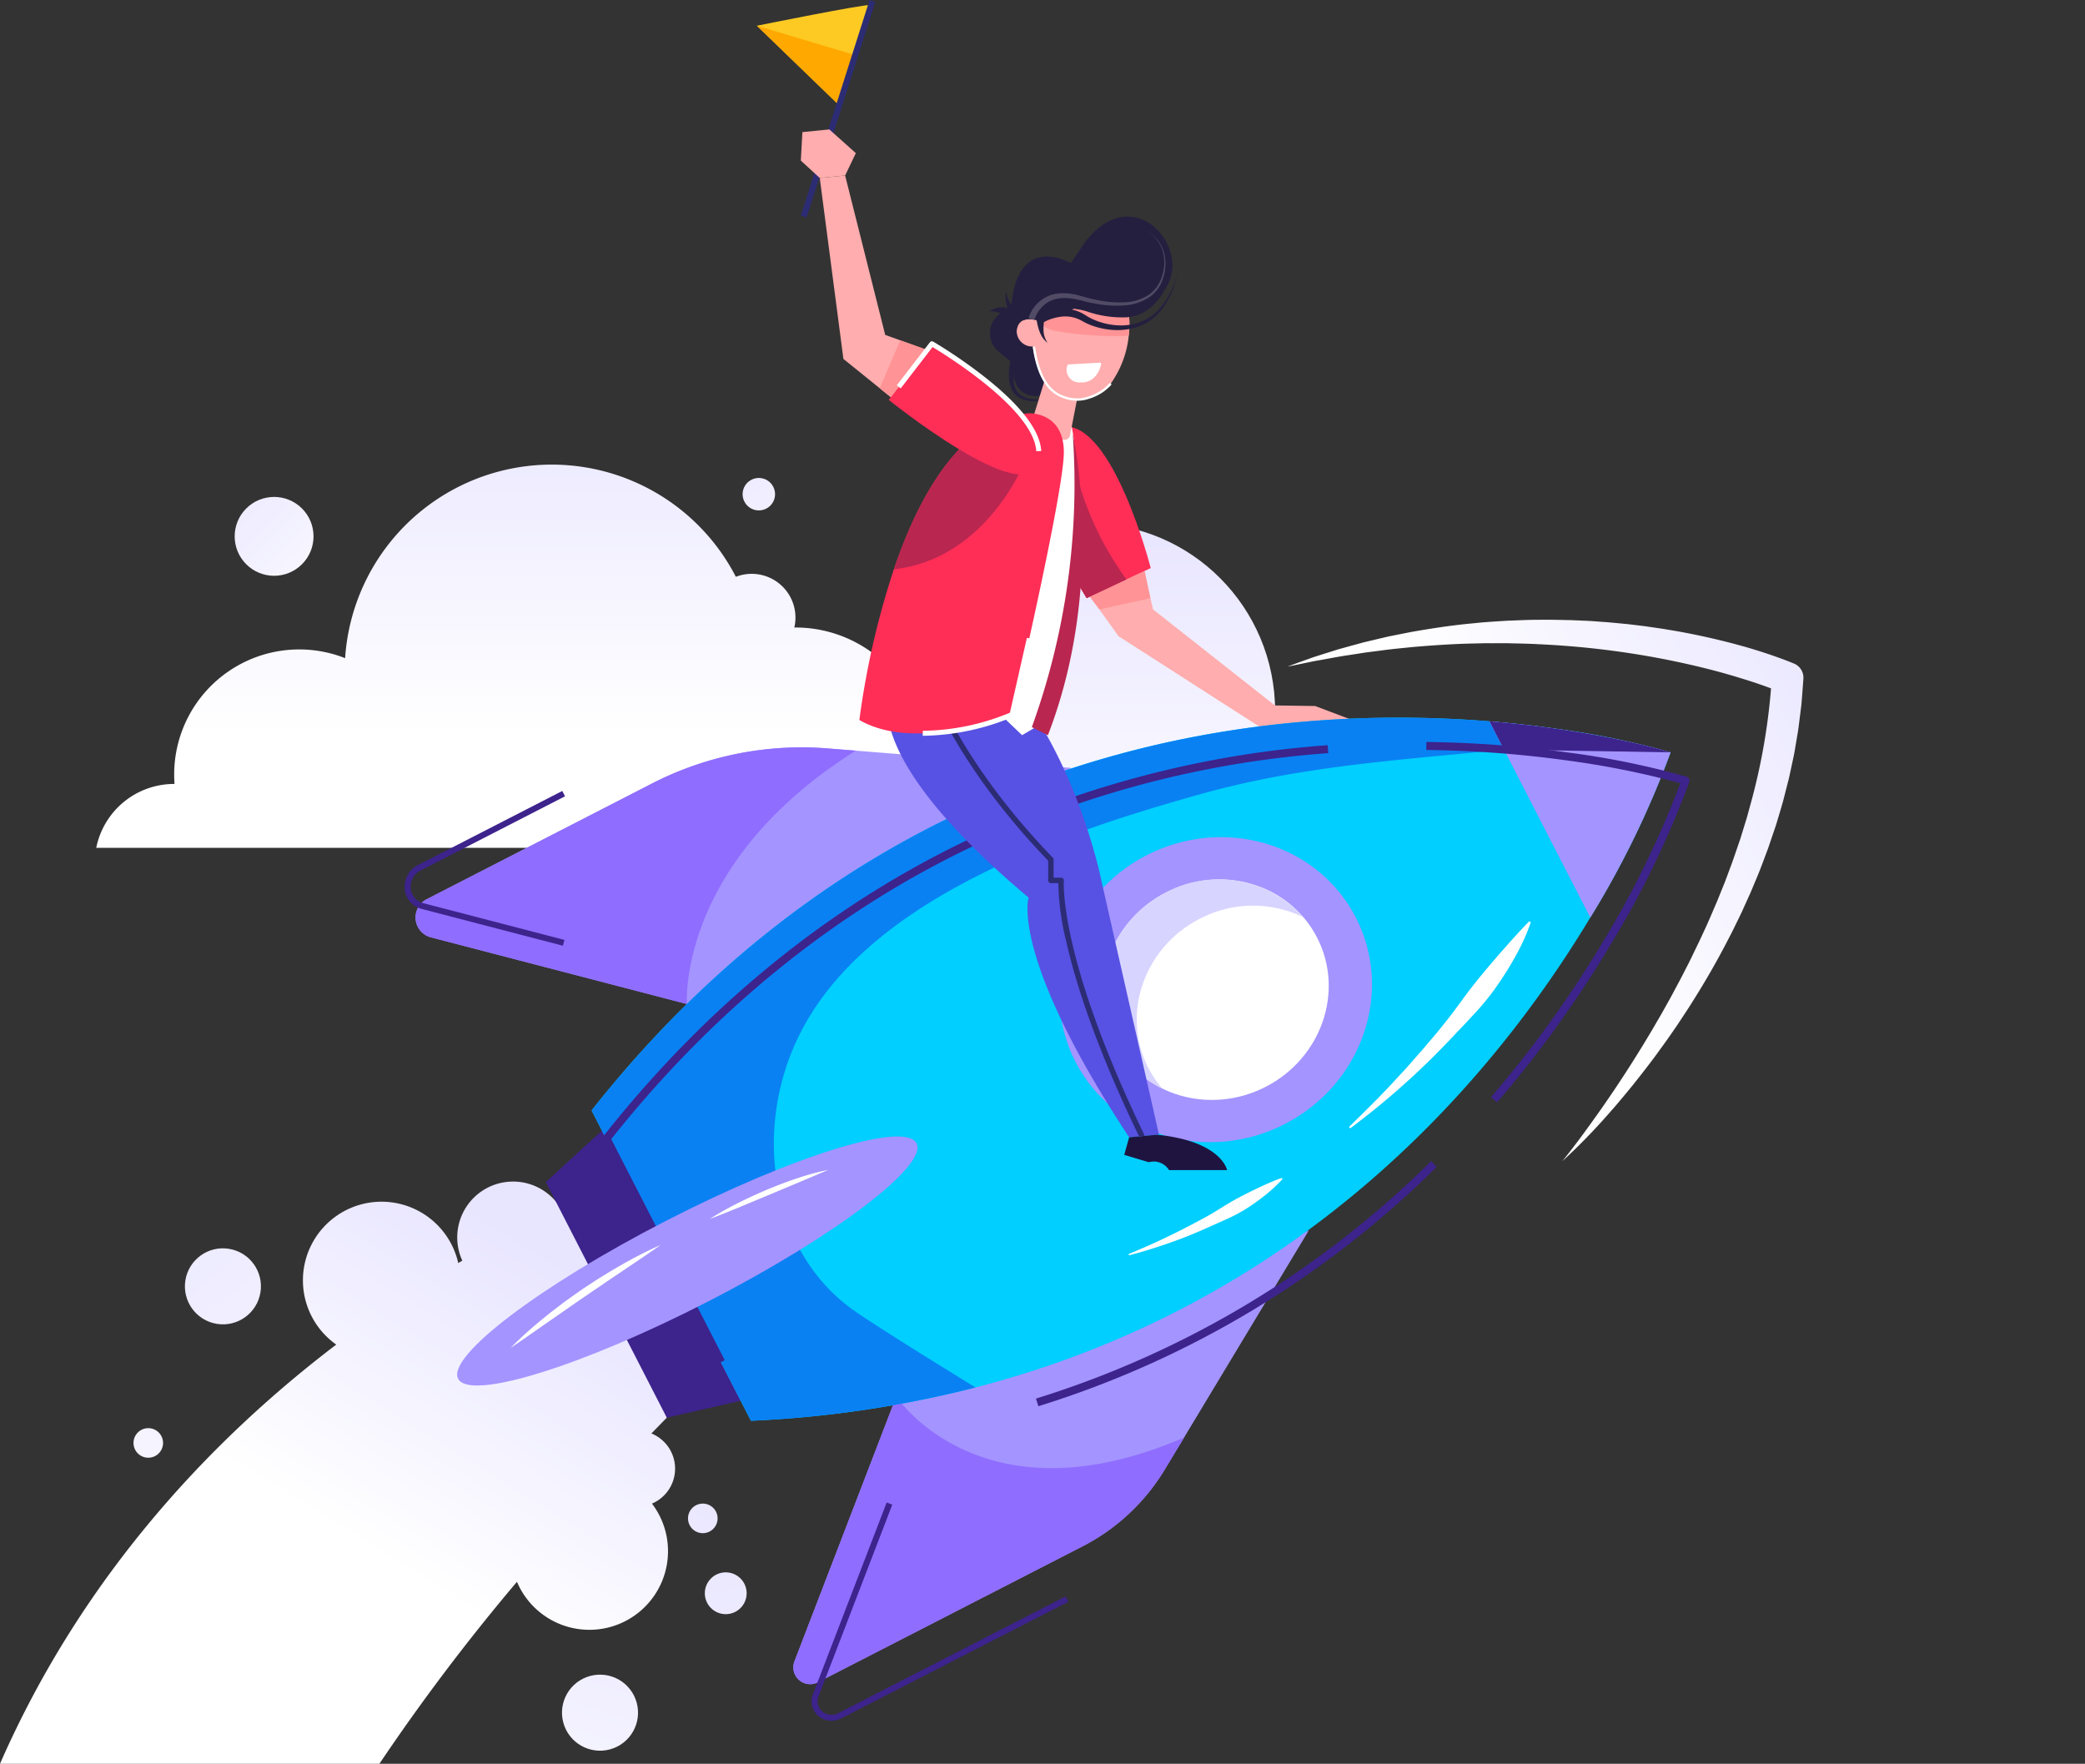
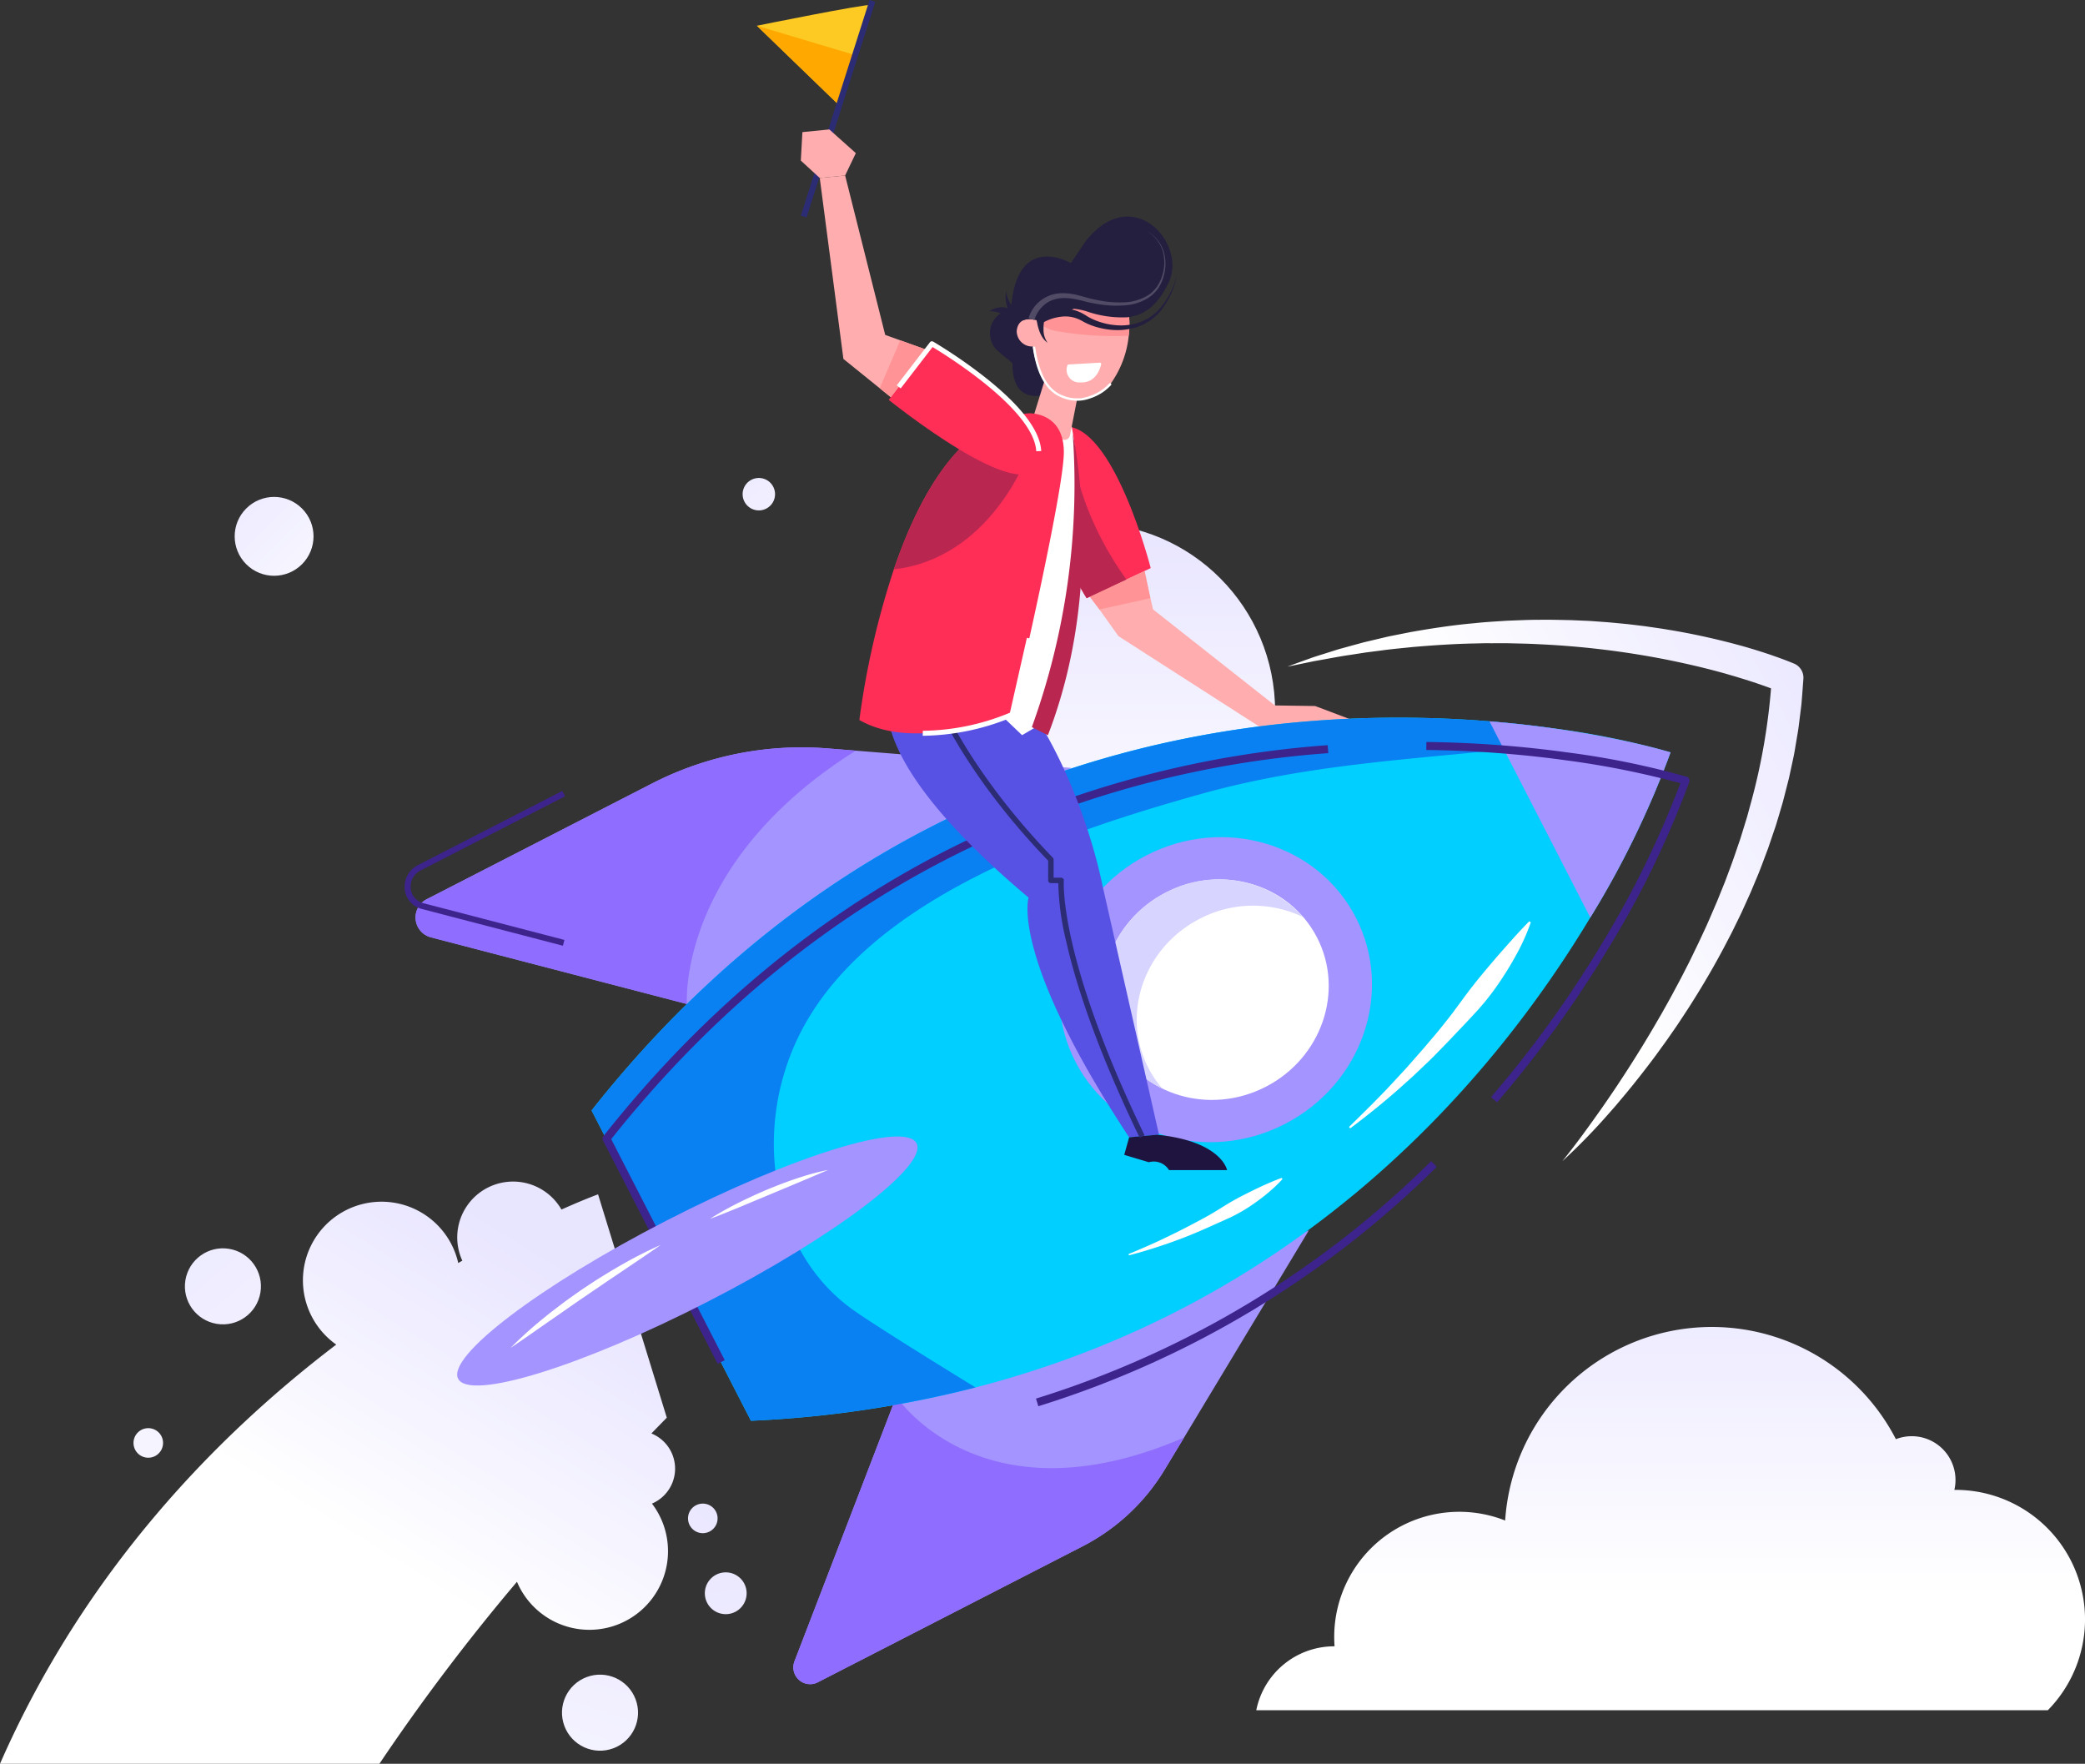
<svg xmlns="http://www.w3.org/2000/svg" xmlns:xlink="http://www.w3.org/1999/xlink" width="304.029" height="257.174" viewBox="0 0 304.029 257.174">
  <rect x="0" y="0" width="304.029" height="257.174" fill="#333333" stroke="none" />
  <defs>
    <linearGradient id="linear-gradient" x1="0.5" y1="1" x2="0.5" gradientUnits="objectBoundingBox">
      <stop offset="0" stop-color="#fff" />
      <stop offset="1" stop-color="#e8e5ff" />
    </linearGradient>
    <linearGradient id="linear-gradient-2" x1="0.5" y1="0.704" x2="0.5" y2="-0.241" xlink:href="#linear-gradient" />
    <linearGradient id="linear-gradient-3" x1="0.5" y1="5.149" x2="0.5" y2="-1.855" xlink:href="#linear-gradient" />
    <linearGradient id="linear-gradient-4" x1="0.5" y1="2.174" x2="0.5" y2="-0.885" xlink:href="#linear-gradient" />
    <linearGradient id="linear-gradient-5" x1="0.551" y1="0.636" x2="0.883" y2="0.173" xlink:href="#linear-gradient" />
    <linearGradient id="linear-gradient-6" x1="-3.653" y1="4.624" x2="1.742" y2="-1.867" xlink:href="#linear-gradient" />
    <linearGradient id="linear-gradient-7" x1="-3.008" y1="3.676" x2="2.387" y2="-2.815" xlink:href="#linear-gradient" />
    <linearGradient id="linear-gradient-8" x1="-8.266" y1="9.641" x2="1.542" y2="-2.158" xlink:href="#linear-gradient" />
    <linearGradient id="linear-gradient-9" x1="-12.732" y1="14.618" x2="1.137" y2="-2.067" xlink:href="#linear-gradient" />
    <linearGradient id="linear-gradient-10" x1="-6.883" y1="6.446" x2="6.987" y2="-10.24" xlink:href="#linear-gradient" />
    <linearGradient id="linear-gradient-14" x1="0.447" y1="0.44" x2="1.117" y2="0.057" xlink:href="#linear-gradient" />
  </defs>
  <g id="upgrade" transform="translate(-12.665 -14.723)">
    <path id="Path_16534" data-name="Path 16534" d="M1349.186,794.4l1.883,3.248,4.1.673,6.432-4.721-7.082-2.673-5.922-.083Z" transform="translate(-1150.088 -673.261)" fill="#ffadae" />
    <ellipse id="Ellipse_5306" data-name="Ellipse 5306" cx="27.27" cy="27.42" rx="27.27" ry="27.42" transform="translate(144.059 91.025)" fill="url(#linear-gradient)" />
    <path id="Path_16535" data-name="Path 16535" d="M847.122,89.709c-.719-.205-16.655,3.023-16.655,3.023l12,11.6Z" transform="translate(-707.435 -74.257)" fill="#fcca22" />
    <g id="Group_4548" data-name="Group 4548" transform="translate(26.696 82.471)">
-       <path id="Path_16536" data-name="Path 16536" d="M271.13,573.562c-.054,0-.109,0-.163,0h0a6.381,6.381,0,0,0-8.525-7.393h0a30.2,30.2,0,0,0-56.977,11.861,18.238,18.238,0,0,0-24.926,16.955c0,.466.018.928.051,1.386h-.051a11.591,11.591,0,0,0-11.365,9.317H284.6a18.886,18.886,0,0,0-13.468-32.127Z" transform="translate(-169.172 -549.813)" fill="url(#linear-gradient-2)" />
      <circle id="Ellipse_5307" data-name="Ellipse 5307" cx="2.365" cy="2.365" r="2.365" transform="translate(93.466 3.197) rotate(-25.572)" fill="url(#linear-gradient-3)" />
      <circle id="Ellipse_5308" data-name="Ellipse 5308" cx="5.749" cy="5.749" r="5.749" transform="translate(17.808 10.458) rotate(-45)" fill="url(#linear-gradient-4)" />
    </g>
    <path id="Path_16537" data-name="Path 16537" d="M830.466,110.516l14.327,4.286-2.331,7.319Z" transform="translate(-707.435 -92.04)" fill="#ffa800" />
    <g id="Group_4549" data-name="Group 4549" transform="translate(12.665 187.006)">
      <path id="Path_16538" data-name="Path 16538" d="M170.233,1320.4a11.464,11.464,0,0,1-21.99,5.346,301.408,301.408,0,0,0-20.058,26.534H72.86c12.348-28.158,31.7-47.944,49.032-61.119a11.464,11.464,0,1,1,17.787-11.894q.3-.175.594-.346a8.141,8.141,0,0,1,14.458-7.45c3.373-1.512,5.337-2.217,5.337-2.217l10.022,32.565q-1.133,1.153-2.243,2.3a5.537,5.537,0,0,1,.079,10.227A11.4,11.4,0,0,1,170.233,1320.4Z" transform="translate(-72.86 -1267.389)" fill="url(#linear-gradient-5)" />
      <circle id="Ellipse_5309" data-name="Ellipse 5309" cx="5.543" cy="5.543" r="5.543" transform="translate(26.137 19.849) rotate(-80.67)" fill="url(#linear-gradient-6)" />
      <circle id="Ellipse_5310" data-name="Ellipse 5310" cx="5.543" cy="5.543" r="5.543" transform="matrix(0.937, -0.35, 0.35, 0.937, 80.358, 74.189)" fill="url(#linear-gradient-7)" />
      <circle id="Ellipse_5311" data-name="Ellipse 5311" cx="3.049" cy="3.049" r="3.049" transform="translate(101.527 60.379) rotate(-49.645)" fill="url(#linear-gradient-8)" />
      <path id="Path_16539" data-name="Path 16539" d="M765.837,1591.711a2.156,2.156,0,1,0-1.984,2.316A2.156,2.156,0,0,0,765.837,1591.711Z" transform="translate(-661.207 -1542.764)" fill="url(#linear-gradient-9)" />
      <circle id="Ellipse_5312" data-name="Ellipse 5312" cx="2.156" cy="2.156" r="2.156" transform="translate(19.168 36.302) rotate(-8.588)" fill="url(#linear-gradient-10)" />
    </g>
    <path id="Path_16540" data-name="Path 16540" d="M1162.013,656.427l4.427,6.214,23.473,15.07,1.157-3.531-19.583-15.434-1.454-6.14Z" transform="translate(-990.683 -555.16)" fill="#ffadae" />
    <g id="Group_4550" data-name="Group 4550" transform="translate(71.665 119.366)">
-       <path id="Path_16541" data-name="Path 16541" d="M628.445,1209.672l-9.26,8.484,17.643,34.354,12.182-2.794Z" transform="translate(-598.598 -1150.441)" fill="#3d238c" />
      <path id="Path_16542" data-name="Path 16542" d="M533.964,871.662l-5.554-1.444-37.354-9.73a2.993,2.993,0,0,1-.475-5.61L523.247,838.1a47.765,47.765,0,0,1,25.578-5.161l4.212.336,31.419,2.514Z" transform="translate(-487.244 -828.464)" fill="#a494ff" />
      <path id="Path_16543" data-name="Path 16543" d="M909,1362.414l-38.466,19.755a2.449,2.449,0,0,1-3.506-2.989l16.313-42.413.119-.3,58.575-20.133-18.192,30.2-2.839,4.7A29.979,29.979,0,0,1,909,1362.414Z" transform="translate(-810.189 -1241.565)" fill="#a494ff" />
      <path id="Path_16544" data-name="Path 16544" d="M720.995,900.74a159.921,159.921,0,0,1-32.751,4.857L665.007,860.35c42.876-54.242,98.6-59.337,130.932-56.737,3.251.266,6.263.6,9,.983a118.391,118.391,0,0,1,17.405,3.54,133.976,133.976,0,0,1-11.711,24.093C796.786,855.261,769.29,888.262,720.995,900.74Z" transform="translate(-637.744 -803.08)" fill="#00cfff" />
      <ellipse id="Ellipse_5313" data-name="Ellipse 5313" cx="22.99" cy="22.034" rx="22.99" ry="22.034" transform="translate(87.747 30.562) rotate(-27.183)" fill="#a494ff" />
      <ellipse id="Ellipse_5314" data-name="Ellipse 5314" cx="16.609" cy="15.918" rx="16.609" ry="15.918" transform="matrix(0.89, -0.457, 0.457, 0.89, 96.218, 33.087)" fill="#fff" />
      <path id="Path_16545" data-name="Path 16545" d="M1183.279,992.505c-4.016-7.82-.657-17.557,7.5-21.748a16.81,16.81,0,0,1,15.068-.24,16.476,16.476,0,0,0-20.028-3.58c-8.16,4.19-11.518,13.927-7.5,21.748a15.4,15.4,0,0,0,6.978,6.813A15.319,15.319,0,0,1,1183.279,992.505Z" transform="translate(-1074.829 -941.438)" fill="#d7d4ff" />
      <path id="Path_16546" data-name="Path 16546" d="M909,1482.243,870.536,1502a2.449,2.449,0,0,1-3.506-2.989l16.313-42.413-1.457,3.787s12.365,18.754,41.958,5.977l-2.839,4.7A29.979,29.979,0,0,1,909,1482.243Z" transform="translate(-810.189 -1361.394)" fill="#8f6dff" />
-       <path id="Path_16547" data-name="Path 16547" d="M888.129,1620.464a2.918,2.918,0,0,1-1.959-.748,2.783,2.783,0,0,1-.736-3.134l10.746-27.939.816.314L886.251,1616.9a1.927,1.927,0,0,0,.5,2.17,2.083,2.083,0,0,0,2.395.273l33.125-17.011.4.778-33.125,17.011A3.109,3.109,0,0,1,888.129,1620.464Z" transform="translate(-825.888 -1474.205)" fill="#3d238c" />
      <path id="Path_16548" data-name="Path 16548" d="M720.995,900.74a159.921,159.921,0,0,1-32.751,4.857L665.007,860.35c42.876-54.242,98.6-59.337,130.932-56.737,3.251.266,6.263.6,9,.983a2.825,2.825,0,0,1,.566,2.216c-1.725.277-3.446.5-5.177.684-15.7,1.671-30.828,2.366-46.255,6.656-20.241,5.636-49.256,15.323-58.982,35.62-6.7,13.962-3.724,31.492,8.294,39.836,4.48,3.113,17.607,11.131,17.607,11.131Z" transform="translate(-637.744 -803.08)" fill="#0981f3" />
      <path id="Path_16549" data-name="Path 16549" d="M1578.487,835.358l-14.7-28.616c16.106,1.307,26.408,4.524,26.408,4.524A133.974,133.974,0,0,1,1578.487,835.358Z" transform="translate(-1405.596 -806.208)" fill="#a494ff" />
-       <path id="Path_16550" data-name="Path 16550" d="M1590.2,811.265l-24.292-.4-2.116-4.119C1579.9,808.049,1590.2,811.265,1590.2,811.265Z" transform="translate(-1405.596 -806.208)" fill="#3d238c" />
      <path id="Path_16551" data-name="Path 16551" d="M528.41,870.218l-37.354-9.73a2.993,2.993,0,0,1-.475-5.61L523.247,838.1a47.765,47.765,0,0,1,25.578-5.161l4.212.336C526.9,849.684,528.41,870.218,528.41,870.218Z" transform="translate(-487.244 -828.464)" fill="#8f6dff" />
      <path id="Path_16552" data-name="Path 16552" d="M500.943,899.006,480.4,893.655a3.305,3.305,0,0,1-2.518-2.878,3.541,3.541,0,0,1,1.953-3.544l21.017-10.793.4.777-21.017,10.793a2.64,2.64,0,0,0-1.484,2.67,2.448,2.448,0,0,0,1.869,2.128l20.542,5.351Z" transform="translate(-477.862 -865.753)" fill="#3d238c" />
      <path id="Path_16553" data-name="Path 16553" d="M1224.921,1263.941c-.356.407-.74.776-1.124,1.147-.395.354-.789.712-1.2,1.047a31.468,31.468,0,0,1-2.555,1.874,22.546,22.546,0,0,1-2.759,1.544c-.958.445-1.926.865-2.885,1.3s-1.928.848-2.9,1.248-1.962.762-2.95,1.118c-1.987.688-3.986,1.33-6.018,1.845l-.06-.181c1.931-.8,3.844-1.626,5.712-2.543q1.406-.673,2.788-1.39t2.747-1.459c.907-.5,1.79-1.046,2.668-1.595s1.775-1.059,2.7-1.531,1.851-.934,2.8-1.371c.473-.221.956-.43,1.441-.637s.976-.408,1.491-.576Z" transform="translate(-1096.911 -1196.669)" fill="#fff" />
      <path id="Path_16554" data-name="Path 16554" d="M1449.673,1007.049a29.936,29.936,0,0,1-2.077,4.665,48.967,48.967,0,0,1-2.653,4.32,37.477,37.477,0,0,1-3.136,3.968l-1.724,1.853c-.582.61-1.166,1.218-1.742,1.832s-1.161,1.218-1.751,1.818-1.169,1.209-1.778,1.79l-1.828,1.738-.456.434-.469.422-.937.843c-2.491,2.253-5.112,4.356-7.784,6.371l-.175-.208c2.389-2.339,4.772-4.664,7.006-7.132l.849-.913.424-.456.411-.468,1.645-1.871c.557-.615,1.079-1.261,1.62-1.889s1.075-1.262,1.589-1.912,1.039-1.291,1.538-1.953l1.477-2c.972-1.34,1.995-2.635,3.053-3.906s2.136-2.529,3.243-3.776,2.224-2.491,3.421-3.706Z" transform="translate(-1285.454 -977.218)" fill="#fff" />
      <path id="Path_16555" data-name="Path 16555" d="M1110.175,1282.715l-.345-1.113a141.2,141.2,0,0,0,57.619-34.618l.817.831A142.355,142.355,0,0,1,1110.175,1282.715Z" transform="translate(-1017.767 -1182.317)" fill="#3d238c" />
      <path id="Path_16556" data-name="Path 16556" d="M1510.877,879.95l-.883-.761a163.349,163.349,0,0,0,16.153-22.364A139.982,139.982,0,0,0,1537.6,833.42a126.122,126.122,0,0,0-16.732-3.349c-2.822-.394-5.84-.724-8.971-.98-3.757-.3-7.573-.477-11.342-.521l.013-1.165c3.8.044,7.639.22,11.423.524,3.153.258,6.193.59,9.036.987a120.274,120.274,0,0,1,17.5,3.561.583.583,0,0,1,.379.74,136.031,136.031,0,0,1-11.765,24.209A164.546,164.546,0,0,1,1510.877,879.95Z" transform="translate(-1351.576 -823.861)" fill="#3d238c" />
      <path id="Path_16557" data-name="Path 16557" d="M692.749,920.817l-16.724-32.566a.583.583,0,0,1,.061-.628c15.058-19.049,32.987-33.613,53.29-43.285A147.431,147.431,0,0,1,781.7,830.61l.089,1.162a146.274,146.274,0,0,0-51.917,13.619c-20.036,9.546-37.746,23.9-52.644,42.663l16.553,32.232Z" transform="translate(-647.101 -826.599)" fill="#3d238c" />
      <ellipse id="Ellipse_5315" data-name="Ellipse 5315" cx="37.575" cy="6.634" rx="37.575" ry="6.634" transform="translate(4.771 90.488) rotate(-27.183)" fill="#a494ff" />
      <path id="Path_16558" data-name="Path 16558" d="M605.826,1330.836c-1.818,1.285-3.658,2.512-5.491,3.747-.911.625-1.837,1.227-2.744,1.856s-1.832,1.231-2.735,1.865c-.916.615-1.822,1.245-2.726,1.877s-1.809,1.265-2.721,1.889c-1.812,1.265-3.619,2.54-5.469,3.778a59.467,59.467,0,0,1,4.958-4.456c.427-.356.865-.7,1.306-1.036s.882-.676,1.325-1.011.9-.655,1.35-.978.906-.644,1.363-.959.923-.619,1.388-.924.927-.613,1.4-.9.946-.584,1.421-.871.955-.568,1.438-.843A61.814,61.814,0,0,1,605.826,1330.836Z" transform="translate(-568.487 -1253.954)" fill="#fff" />
      <path id="Path_16559" data-name="Path 16559" d="M800.664,1255.7q-2.157.93-4.3,1.828l-4.3,1.8-4.3,1.793c-1.439.591-2.877,1.187-4.351,1.721,1.323-.839,2.69-1.6,4.086-2.3s2.818-1.35,4.253-1.966c.726-.29,1.447-.591,2.179-.864s1.466-.543,2.21-.783A36.67,36.67,0,0,1,800.664,1255.7Z" transform="translate(-738.899 -1189.762)" fill="#fff" />
    </g>
    <path id="Path_16560" data-name="Path 16560" d="M962.156,760.967s-9.4,8.319,19.17,32.372c0,0-2.782,8.5,14.662,34.951l4.349-.4L992.063,791.4s-3.074-16.2-12.345-28.225a5.7,5.7,0,0,0-4.513-2.207Z" transform="translate(-818.675 -647.735)" fill="#5752e3" />
    <path id="Path_16561" data-name="Path 16561" d="M1198.895,1220.883l-.715,2.557,3.588,1.076a2.6,2.6,0,0,1,2.942,1.148h8.467s-.769-4.2-10.2-5.16Z" transform="translate(-1021.582 -1040.328)" fill="#1f1440" />
    <path id="Path_16562" data-name="Path 16562" d="M1034.079,838.077c-3.636-7.506-8.445-18.561-10.707-28.6a38.581,38.581,0,0,1-1.161-8.513h-1.076a.4.4,0,0,1-.4-.4v-2.873c-13.238-13.738-17.233-24.953-17.272-25.065l.755-.262c.039.111,4.011,11.236,17.2,24.888a.4.4,0,0,1,.112.278v2.634h1.09a.4.4,0,0,1,.4.432c0,.027-.2,2.825,1.145,8.777,2.253,9.953,7.024,20.916,10.631,28.36Z" transform="translate(-855.23 -657.468)" fill="#2c2c75" />
    <g id="Group_4551" data-name="Group 4551" transform="translate(195.85 206.468)">
      <path id="Path_16563" data-name="Path 16563" d="M1432.287,1436.715c-.054,0-.109,0-.163,0h0a6.381,6.381,0,0,0-8.525-7.393h0a30.2,30.2,0,0,0-56.977,11.862,18.238,18.238,0,0,0-24.926,16.955c0,.466.018.928.051,1.386h-.051a11.591,11.591,0,0,0-11.365,9.317h115.426a18.886,18.886,0,0,0-13.468-32.127Z" transform="translate(-1330.329 -1411.222)" fill="url(#linear-gradient-2)" />
      <path id="Path_16564" data-name="Path 16564" d="M1971.481,1424.217a3.768,3.768,0,1,0-3.768-3.768A3.768,3.768,0,0,0,1971.481,1424.217Z" transform="translate(-1874.861 -1414.395)" fill="url(#linear-gradient-3)" />
      <circle id="Ellipse_5316" data-name="Ellipse 5316" cx="8.629" cy="8.629" r="8.629" transform="translate(13.736 12.203) rotate(-45)" fill="url(#linear-gradient-4)" />
    </g>
    <rect id="Rectangle_1377" data-name="Rectangle 1377" width="33.002" height="0.874" transform="translate(129.443 46.168) rotate(-72.33)" fill="#2c2c75" />
    <path id="Path_16565" data-name="Path 16565" d="M1401.57,784.026q1.552-1.936,3.013-3.929t2.878-4.012q.7-1.012,1.394-2.033c.465-.676.914-1.365,1.364-2.05q1.354-2.055,2.643-4.148c.44-.69.854-1.4,1.279-2.1s.834-1.408,1.243-2.116l.619-1.059.6-1.07c.4-.714.8-1.422,1.181-2.146s.777-1.435,1.151-2.159l1.115-2.176c.364-.729.711-1.466,1.069-2.2s.7-1.469,1.04-2.207c.7-1.469,1.314-2.973,1.962-4.461l.912-2.255.228-.563c.075-.188.142-.379.214-.569l.423-1.139c.582-1.512,1.08-3.051,1.612-4.578l.713-2.315c.115-.387.246-.769.348-1.159l.316-1.168a90.757,90.757,0,0,0,3.228-18.964l1.371,2.228-.223-.094-.248-.1c-.167-.068-.336-.135-.509-.2-.341-.135-.692-.262-1.04-.392l-1.056-.375-1.066-.36-1.074-.344-1.081-.33c-.359-.114-.721-.219-1.085-.324s-.724-.213-1.089-.313c-2.913-.808-5.87-1.482-8.847-2.066a125.96,125.96,0,0,0-18.105-2.133c-1.522-.089-3.047-.1-4.573-.145l-2.289.005c-.382,0-.764-.008-1.146,0l-1.146.029c-3.057.053-6.112.262-9.169.522-1.524.162-3.057.292-4.578.505l-2.289.294-2.282.355c-1.528.215-3.038.524-4.562.789l-.572.1c-.191.034-.379.077-.568.115l-1.136.236q-1.136.24-2.28.463,1.089-.406,2.186-.8l1.1-.394c.183-.065.365-.134.55-.195l.554-.179,2.224-.7c.372-.113.74-.243,1.117-.341l1.125-.31,2.255-.618,2.275-.539,1.14-.269c.38-.091.764-.156,1.146-.236l2.3-.457c3.075-.543,6.174-1.02,9.3-1.293,1.558-.175,3.124-.251,4.689-.358,1.567-.054,3.136-.142,4.706-.138,1.571-.026,3.141.02,4.713.051l2.356.1c.786.038,1.569.108,2.354.161s1.568.131,2.351.205l1.175.113,1.173.139,1.172.145c.391.047.78.111,1.17.165.78.115,1.56.222,2.337.358,3.113.5,6.2,1.167,9.264,1.958.383.1.764.206,1.146.308s.764.207,1.144.32.761.222,1.14.34l1.137.357,1.134.375,1.132.4c.377.138.754.273,1.133.42.189.071.379.146.571.222l.29.117.312.13.006,0a2.236,2.236,0,0,1,1.365,2.226l-.191,2.538c-.036.423-.064.846-.106,1.268l-.157,1.262c-.109.84-.2,1.683-.326,2.521l-.422,2.5c-.126.838-.314,1.662-.492,2.489l-.268,1.239-.134.619c-.047.206-.1.41-.154.614l-.629,2.453c-.1.41-.221.814-.341,1.218l-.358,1.213-.365,1.211c-.119.4-.266.8-.4,1.2l-.812,2.391c-.6,1.572-1.156,3.16-1.828,4.7l-.485,1.162c-.082.193-.159.388-.245.58l-.259.574-1.035,2.293c-.357.758-.735,1.506-1.1,2.259s-.756,1.494-1.144,2.235c-1.543,2.97-3.225,5.861-5.011,8.678-.438.71-.9,1.4-1.361,2.1l-.688,1.044-.708,1.03c-.475.684-.947,1.37-1.44,2.041s-.968,1.353-1.472,2.015q-1.5,1.995-3.064,3.935c-.526.643-1.049,1.287-1.589,1.919l-.8.951-.821.936A89.77,89.77,0,0,1,1401.57,784.026Z" transform="translate(-1161.084 -599.993)" fill="url(#linear-gradient-14)" />
    <path id="Path_16566" data-name="Path 16566" d="M1114.522,536.669s-8.992-14.311-7.723-21.3c.38-2.082,1.671-3.514,4.382-3.723,7.256-.557,12.688,20.637,12.688,20.637l-3.554,1.666h0Z" transform="translate(-943.407 -434.728)" fill="#ff2e57" />
    <path id="Path_16567" data-name="Path 16567" d="M1165.017,661.833l7.431-1.646-.837-3.969-8.016,3.759Z" transform="translate(-992.035 -558.247)" fill="#ff9395" />
    <path id="Path_16568" data-name="Path 16568" d="M1114.522,544.249s-8.992-14.311-7.723-21.3c2.438-.121,5.3-2.441,5.3-2.441s.3,10.02,8.219,21.02h0Z" transform="translate(-943.407 -442.308)" fill="#b92650" />
    <path id="Path_16569" data-name="Path 16569" d="M877.2,221.395l-2.765-2.54.23-4.152,3.926-.389,3.867,3.454-1.561,3.26Z" transform="translate(-744.997 -180.717)" fill="#ffadae" />
-     <path id="Path_16570" data-name="Path 16570" d="M1083.865,444.656a7.7,7.7,0,0,0-.464,2.527,2.979,2.979,0,0,0,.855,2.271,3.659,3.659,0,0,0,2.428.754,11.749,11.749,0,0,0,2.681-.364,11.855,11.855,0,0,1-2.673.586,3.983,3.983,0,0,1-2.718-.632,2.9,2.9,0,0,1-.9-1.167,4.529,4.529,0,0,1-.341-1.415,8.435,8.435,0,0,1,.288-2.844Z" transform="translate(-922.935 -377.26)" fill="#241f3f" />
    <path id="Path_16571" data-name="Path 16571" d="M1066.656,392.471a3.7,3.7,0,0,0-2.7,2.338,3.573,3.573,0,0,0,.683,3.459,25.491,25.491,0,0,0,2.061,1.727,5.091,5.091,0,0,1,1.435,2.339,6.6,6.6,0,0,0,.59,1.86,2.216,2.216,0,0,0,3.122.47,3.526,3.526,0,0,0,1-2.392,15.11,15.11,0,0,0-.729-6.6,5.9,5.9,0,0,0-1.833-2.878,2.837,2.837,0,0,0-3.275-.227Z" transform="translate(-906.755 -332.642)" fill="#241f3f" />
    <path id="Path_16572" data-name="Path 16572" d="M1086.422,439.192s-1,5.864,2.985,6.077l-.462-3.577Z" transform="translate(-926.009 -372.836)" fill="#241f3f" />
    <path id="Path_16573" data-name="Path 16573" d="M1077.654,511.637l-3.694.349-7.9,40.5,4.351,4.16,3.765-2.214S1080.848,528.245,1077.654,511.637Z" transform="translate(-908.712 -434.727)" fill="#fff" />
    <path id="Path_16574" data-name="Path 16574" d="M1111.647,518.871s4.947,21.8-3.619,43.958l-2.344-1.177A103.941,103.941,0,0,0,1111.647,518.871Z" transform="translate(-942.56 -440.907)" fill="#b92650" />
    <path id="Path_16575" data-name="Path 16575" d="M1112.378,458.764l-1.251,6.373a.814.814,0,0,1-1.2.553l-4.388-2.469,2.332-7.526Z" transform="translate(-942.439 -386.935)" fill="#ffadae" />
    <path id="Path_16576" data-name="Path 16576" d="M1101.284,378.326l7.832-2.577,1.2,4.982-6.65,3.275Z" transform="translate(-938.801 -318.635)" fill="#241f3f" />
    <path id="Path_16577" data-name="Path 16577" d="M1106.838,385.389c0,.074-.014.147-.021.22a14.444,14.444,0,0,1-2.159,6.1,8,8,0,0,1-1.261,1.6c-1.252,1.153-4.289,1.575-5.932,1.021a6.165,6.165,0,0,1-3.343-3.026,13.362,13.362,0,0,1-1.253-4.344,2.242,2.242,0,0,1-2.359-2.317c.137-1.232.982-1.979,2.8-1.56a1.1,1.1,0,0,0,.173-.011c3.521-.242,6.326-2.4,9.647-3.239.587-.147,2.295-.762,2.758-.315a2.49,2.49,0,0,1,.435.8,6.63,6.63,0,0,1,.5,1.746,11.6,11.6,0,0,1,.111,2.195C1106.915,384.633,1106.883,385.014,1106.838,385.389Z" transform="translate(-929.587 -321.715)" fill="#ffadae" />
    <path id="Path_16578" data-name="Path 16578" d="M1156.717,382.664a15.71,15.71,0,0,1-6.014-.879,10.029,10.029,0,0,0-1.884-.384,26.706,26.706,0,0,1,4.136-1.572c.587-.147,2.295-.762,2.758-.315a2.487,2.487,0,0,1,.435.8,6.625,6.625,0,0,1,.5,1.746C1156.679,382.258,1156.7,382.46,1156.717,382.664Z" transform="translate(-979.411 -321.715)" fill="#ffadae" />
    <path id="Path_16579" data-name="Path 16579" d="M1106.678,431.671c.421,2.817,1.41,6.352,4.486,7.381a5.461,5.461,0,0,0,3.854.03,7.141,7.141,0,0,0,3.066-1.945c.136-.174-.128-.4-.265-.228a6.748,6.748,0,0,1-2.825,1.813,5.284,5.284,0,0,1-3.916-.059c-2.764-1.014-3.666-4.455-4.048-7.011-.032-.217-.386-.2-.353.019Z" transform="translate(-943.408 -366.263)" fill="#fff" />
    <path id="Path_16580" data-name="Path 16580" d="M1124.341,385.389a49.011,49.011,0,0,1-10.567-.681,4.226,4.226,0,0,1-2.787-1.64c3.521-.242,6.327-2.4,9.647-3.239.587-.147,2.295-.762,2.758-.315a2.493,2.493,0,0,1,.436.8,6.634,6.634,0,0,1,.5,1.746,11.6,11.6,0,0,1,.111,2.195C1124.419,384.633,1124.387,385.014,1124.341,385.389Z" transform="translate(-947.09 -321.715)" fill="#ff9395" />
    <path id="Path_16581" data-name="Path 16581" d="M1184.491,365.849a.228.228,0,0,0-.03-.456.228.228,0,0,0,.03.456Z" transform="translate(-1009.68 -309.788)" fill="#241f3f" />
    <path id="Path_16582" data-name="Path 16582" d="M1140.983,448.026l4.528-.26a.2.2,0,0,1,.216.245c-.173.733-.849,2.752-3.032,2.632a1.844,1.844,0,0,1-1.9-2.464A.2.2,0,0,1,1140.983,448.026Z" transform="translate(-972.492 -380.16)" fill="#fff" />
    <path id="Path_16583" data-name="Path 16583" d="M1064.966,393.7c.009.049.012.036.018.043s.008,0,.013,0,.014-.013.022-.023a.2.2,0,0,0,.027-.071.33.33,0,0,0-.016-.185.816.816,0,0,0-.416-.391,2.674,2.674,0,0,0-.74-.229,6.49,6.49,0,0,0-.843-.079,6.761,6.761,0,0,1,.8-.363,3.382,3.382,0,0,1,.924-.205,1.991,1.991,0,0,1,1.111.231,1.8,1.8,0,0,1,.525.443,1.754,1.754,0,0,1,.2.306,1.565,1.565,0,0,1,.08.177.975.975,0,0,1,.035.1.753.753,0,0,1,.032.146Z" transform="translate(-906.12 -332.682)" fill="#241f3f" />
    <path id="Path_16584" data-name="Path 16584" d="M1111.359,399.6a7,7,0,0,0-.193.987,6.66,6.66,0,0,0-.059,1.031,3.168,3.168,0,0,0,.607,1.968,2.75,2.75,0,0,1-.774-.806,4.722,4.722,0,0,1-.487-1.041,7.464,7.464,0,0,1-.285-1.119,8.169,8.169,0,0,1-.131-1.174Z" transform="translate(-946.278 -338.881)" fill="#241f3f" />
    <path id="Path_16585" data-name="Path 16585" d="M1107.74,311.114c-1.613,3.382-3.545,4.826-6.037,5.091a15.726,15.726,0,0,1-5.926-.862,10.054,10.054,0,0,0-1.857-.375,6.992,6.992,0,0,0-5.427,1.609h0a1.048,1.048,0,0,1-.166.011,2.805,2.805,0,0,0-1.853.074l-1.744-1.414c.685-11.713,8.738-6.942,8.738-6.942l2.138-3.157C1102.451,296.43,1110.442,305.445,1107.74,311.114Z" transform="translate(-924.655 -255.22)" fill="#241f3f" />
    <path id="Path_16586" data-name="Path 16586" d="M1080.477,380.434a9.778,9.778,0,0,1-.506-1.042,8.738,8.738,0,0,1-.377-1.072,5.037,5.037,0,0,1-.2-1.118,2.447,2.447,0,0,1,.16-1.1,2.277,2.277,0,0,0,.166,1.03,4.551,4.551,0,0,0,.48.914,7.986,7.986,0,0,0,.623.826,8.605,8.605,0,0,0,.7.735Z" transform="translate(-920.098 -318.939)" fill="#241f3f" />
    <path id="Path_16587" data-name="Path 16587" d="M1110.548,364.75a8.382,8.382,0,0,1,3.214-.842,5.913,5.913,0,0,1,3.241.737l.362.214.3.19c.206.121.419.234.638.339a9.387,9.387,0,0,0,1.37.523,10.054,10.054,0,0,0,2.913.434,9.323,9.323,0,0,0,1.471-.136,7.941,7.941,0,0,0,1.42-.411,7.36,7.36,0,0,0,2.463-1.644,11.823,11.823,0,0,0,2.778-5.336,11.984,11.984,0,0,1-2.535,5.564,7.77,7.77,0,0,1-2.507,1.874,8.46,8.46,0,0,1-1.5.523,9.936,9.936,0,0,1-1.57.232,10.8,10.8,0,0,1-3.153-.3,10.261,10.261,0,0,1-1.522-.489q-.372-.153-.736-.341l-.358-.2-.308-.158a4.828,4.828,0,0,0-2.687-.456,7.161,7.161,0,0,0-2.641.838l-.024.014a.667.667,0,1,1-.666-1.155Z" transform="translate(-946.402 -304.171)" fill="#241f3f" />
    <path id="Path_16588" data-name="Path 16588" d="M1119.627,315.886a5.252,5.252,0,0,1,2.439,2.807,6.3,6.3,0,0,1,.064,3.771,5.923,5.923,0,0,1-.778,1.758,5.254,5.254,0,0,1-.625.744c-.118.111-.23.23-.354.335l-.395.286a7.393,7.393,0,0,1-3.655,1.161,16.106,16.106,0,0,1-3.828-.2c-.627-.117-1.257-.224-1.873-.386s-1.218-.31-1.819-.4l-.451-.061c-.15-.016-.3-.014-.451-.022a6.422,6.422,0,0,0-.893.027,4.707,4.707,0,0,0-1.656.513,4.626,4.626,0,0,0-2.084,2.676l-.839-.293a5.091,5.091,0,0,1,4.507-3.615,7.123,7.123,0,0,1,1,0c.164.013.33.017.493.039l.484.08c.644.111,1.27.305,1.863.462.6.177,1.21.3,1.819.431a15.624,15.624,0,0,0,3.7.3,7.014,7.014,0,0,0,3.5-1l.379-.257c.119-.095.227-.2.341-.305a4.932,4.932,0,0,0,.609-.684,5.675,5.675,0,0,0,.793-1.661,6.136,6.136,0,0,0,.044-3.673A5.2,5.2,0,0,0,1119.627,315.886Z" transform="translate(-939.779 -267.493)" fill="#514b66" />
    <path id="Path_16589" data-name="Path 16589" d="M962.867,504.092c0,5.945-7.545,38.236-7.545,38.236-9.774,3.342-17.257,3.69-22.271.81a119.892,119.892,0,0,1,5.027-21.968c2.844-8.352,7.116-16.781,13.353-20.634a14.04,14.04,0,0,1,6.295-2.12S962.867,498.148,962.867,504.092Z" transform="translate(-795.076 -423.431)" fill="#ff2e57" />
    <path id="Path_16590" data-name="Path 16590" d="M996.624,737.431c-.127,0-.2,0-.2,0l.022-.728a33.785,33.785,0,0,0,12.7-2.639l2.471-10.913.71.161-2.512,11.094a.364.364,0,0,1-.211.254A34.89,34.89,0,0,1,996.624,737.431Z" transform="translate(-849.214 -615.426)" fill="#fff" />
    <path id="Path_16591" data-name="Path 16591" d="M987.041,516.99s-5.357,15.015-19.48,16.62c2.844-8.352,7.116-16.781,13.353-20.634Z" transform="translate(-824.558 -435.872)" fill="#b92650" />
-     <path id="Path_16592" data-name="Path 16592" d="M904.172,293.056l-7.313-5.905-3.448-26.38,3.7-.367,5.845,23.248,6.683,2.4Z" transform="translate(-761.211 -220.093)" fill="#ffadae" />
+     <path id="Path_16592" data-name="Path 16592" d="M904.172,293.056l-7.313-5.905-3.448-26.38,3.7-.367,5.845,23.248,6.683,2.4" transform="translate(-761.211 -220.093)" fill="#ffadae" />
    <path id="Path_16593" data-name="Path 16593" d="M962.45,437.025l6.3-8.178s17.23,10.205,15.487,17.27S962.45,437.025,962.45,437.025Z" transform="translate(-820.192 -363.998)" fill="#ff2e57" />
    <path id="Path_16594" data-name="Path 16594" d="M953.447,432.385l2.991-6.989,3.922,1.408-5.3,6.882Z" transform="translate(-812.5 -361.05)" fill="#ff9395" />
    <path id="Path_16595" data-name="Path 16595" d="M990.821,442.385c-.335-6.062-13.077-13.965-15.121-15.195l-4.643,6.029-.577-.444,4.84-6.285a.364.364,0,0,1,.471-.093,72.793,72.793,0,0,1,7.69,5.3c5.19,4.128,7.9,7.712,8.066,10.652Z" transform="translate(-827.052 -361.863)" fill="#fff" />
  </g>
</svg>